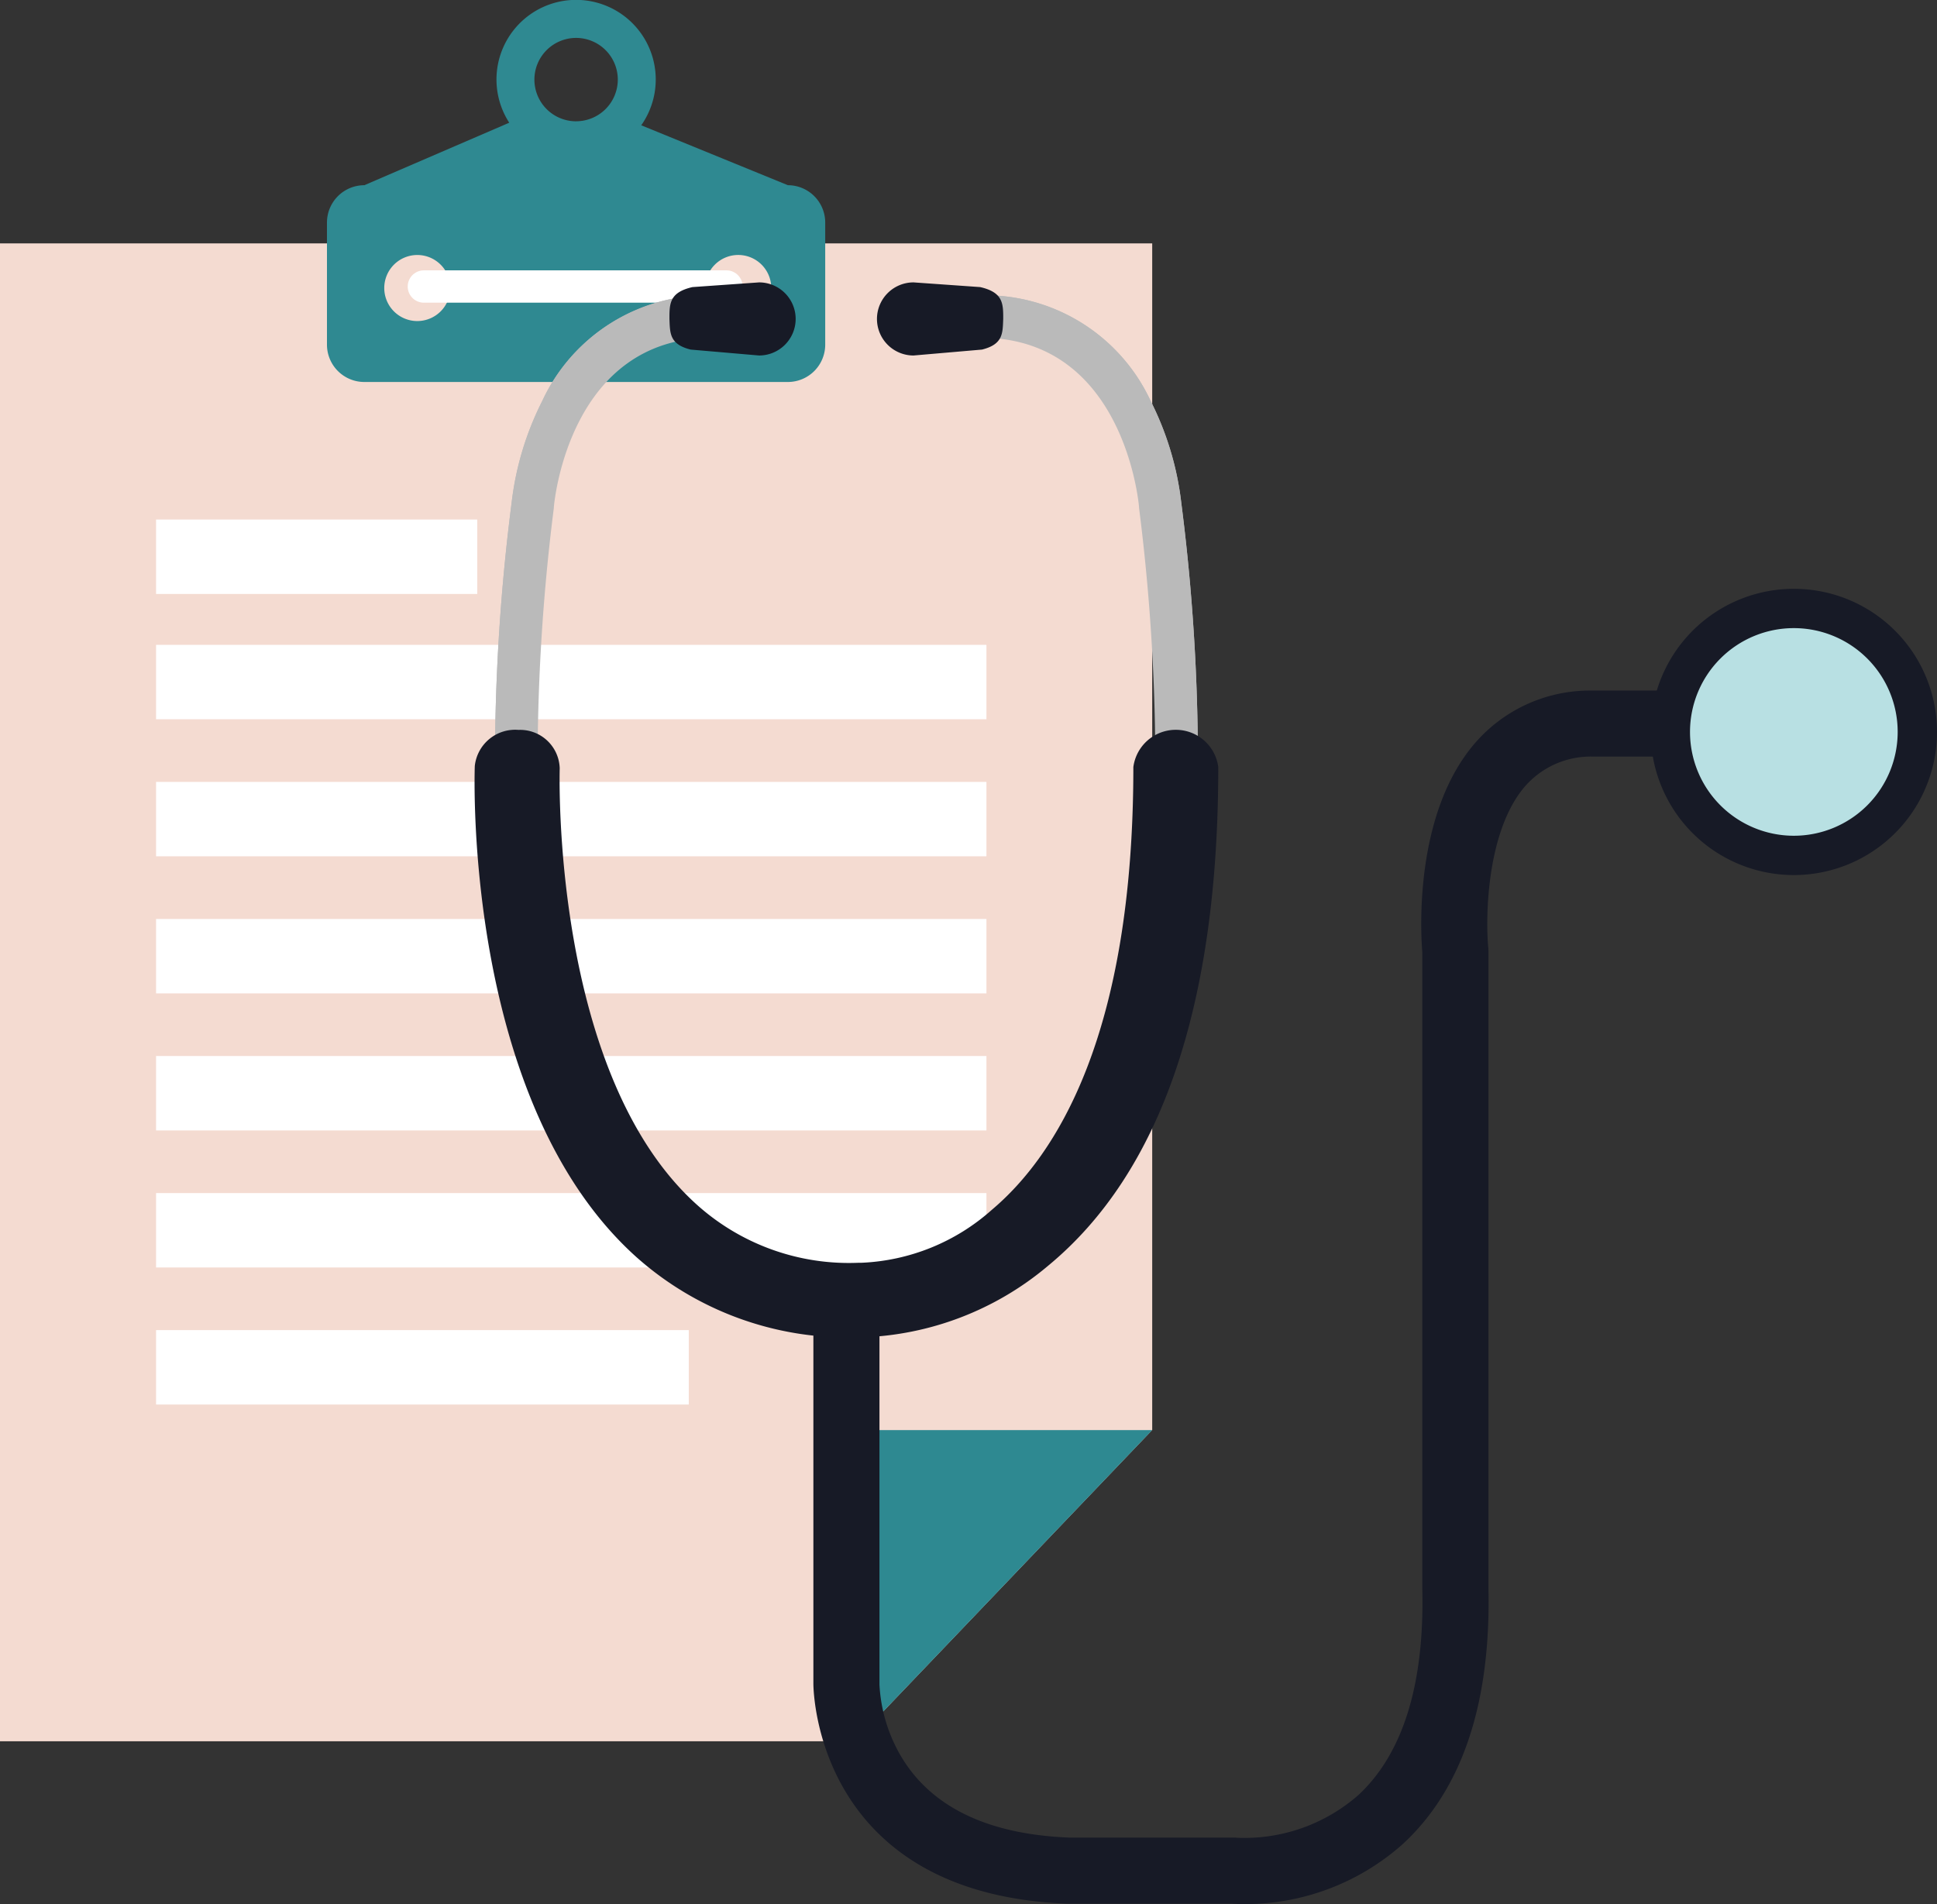
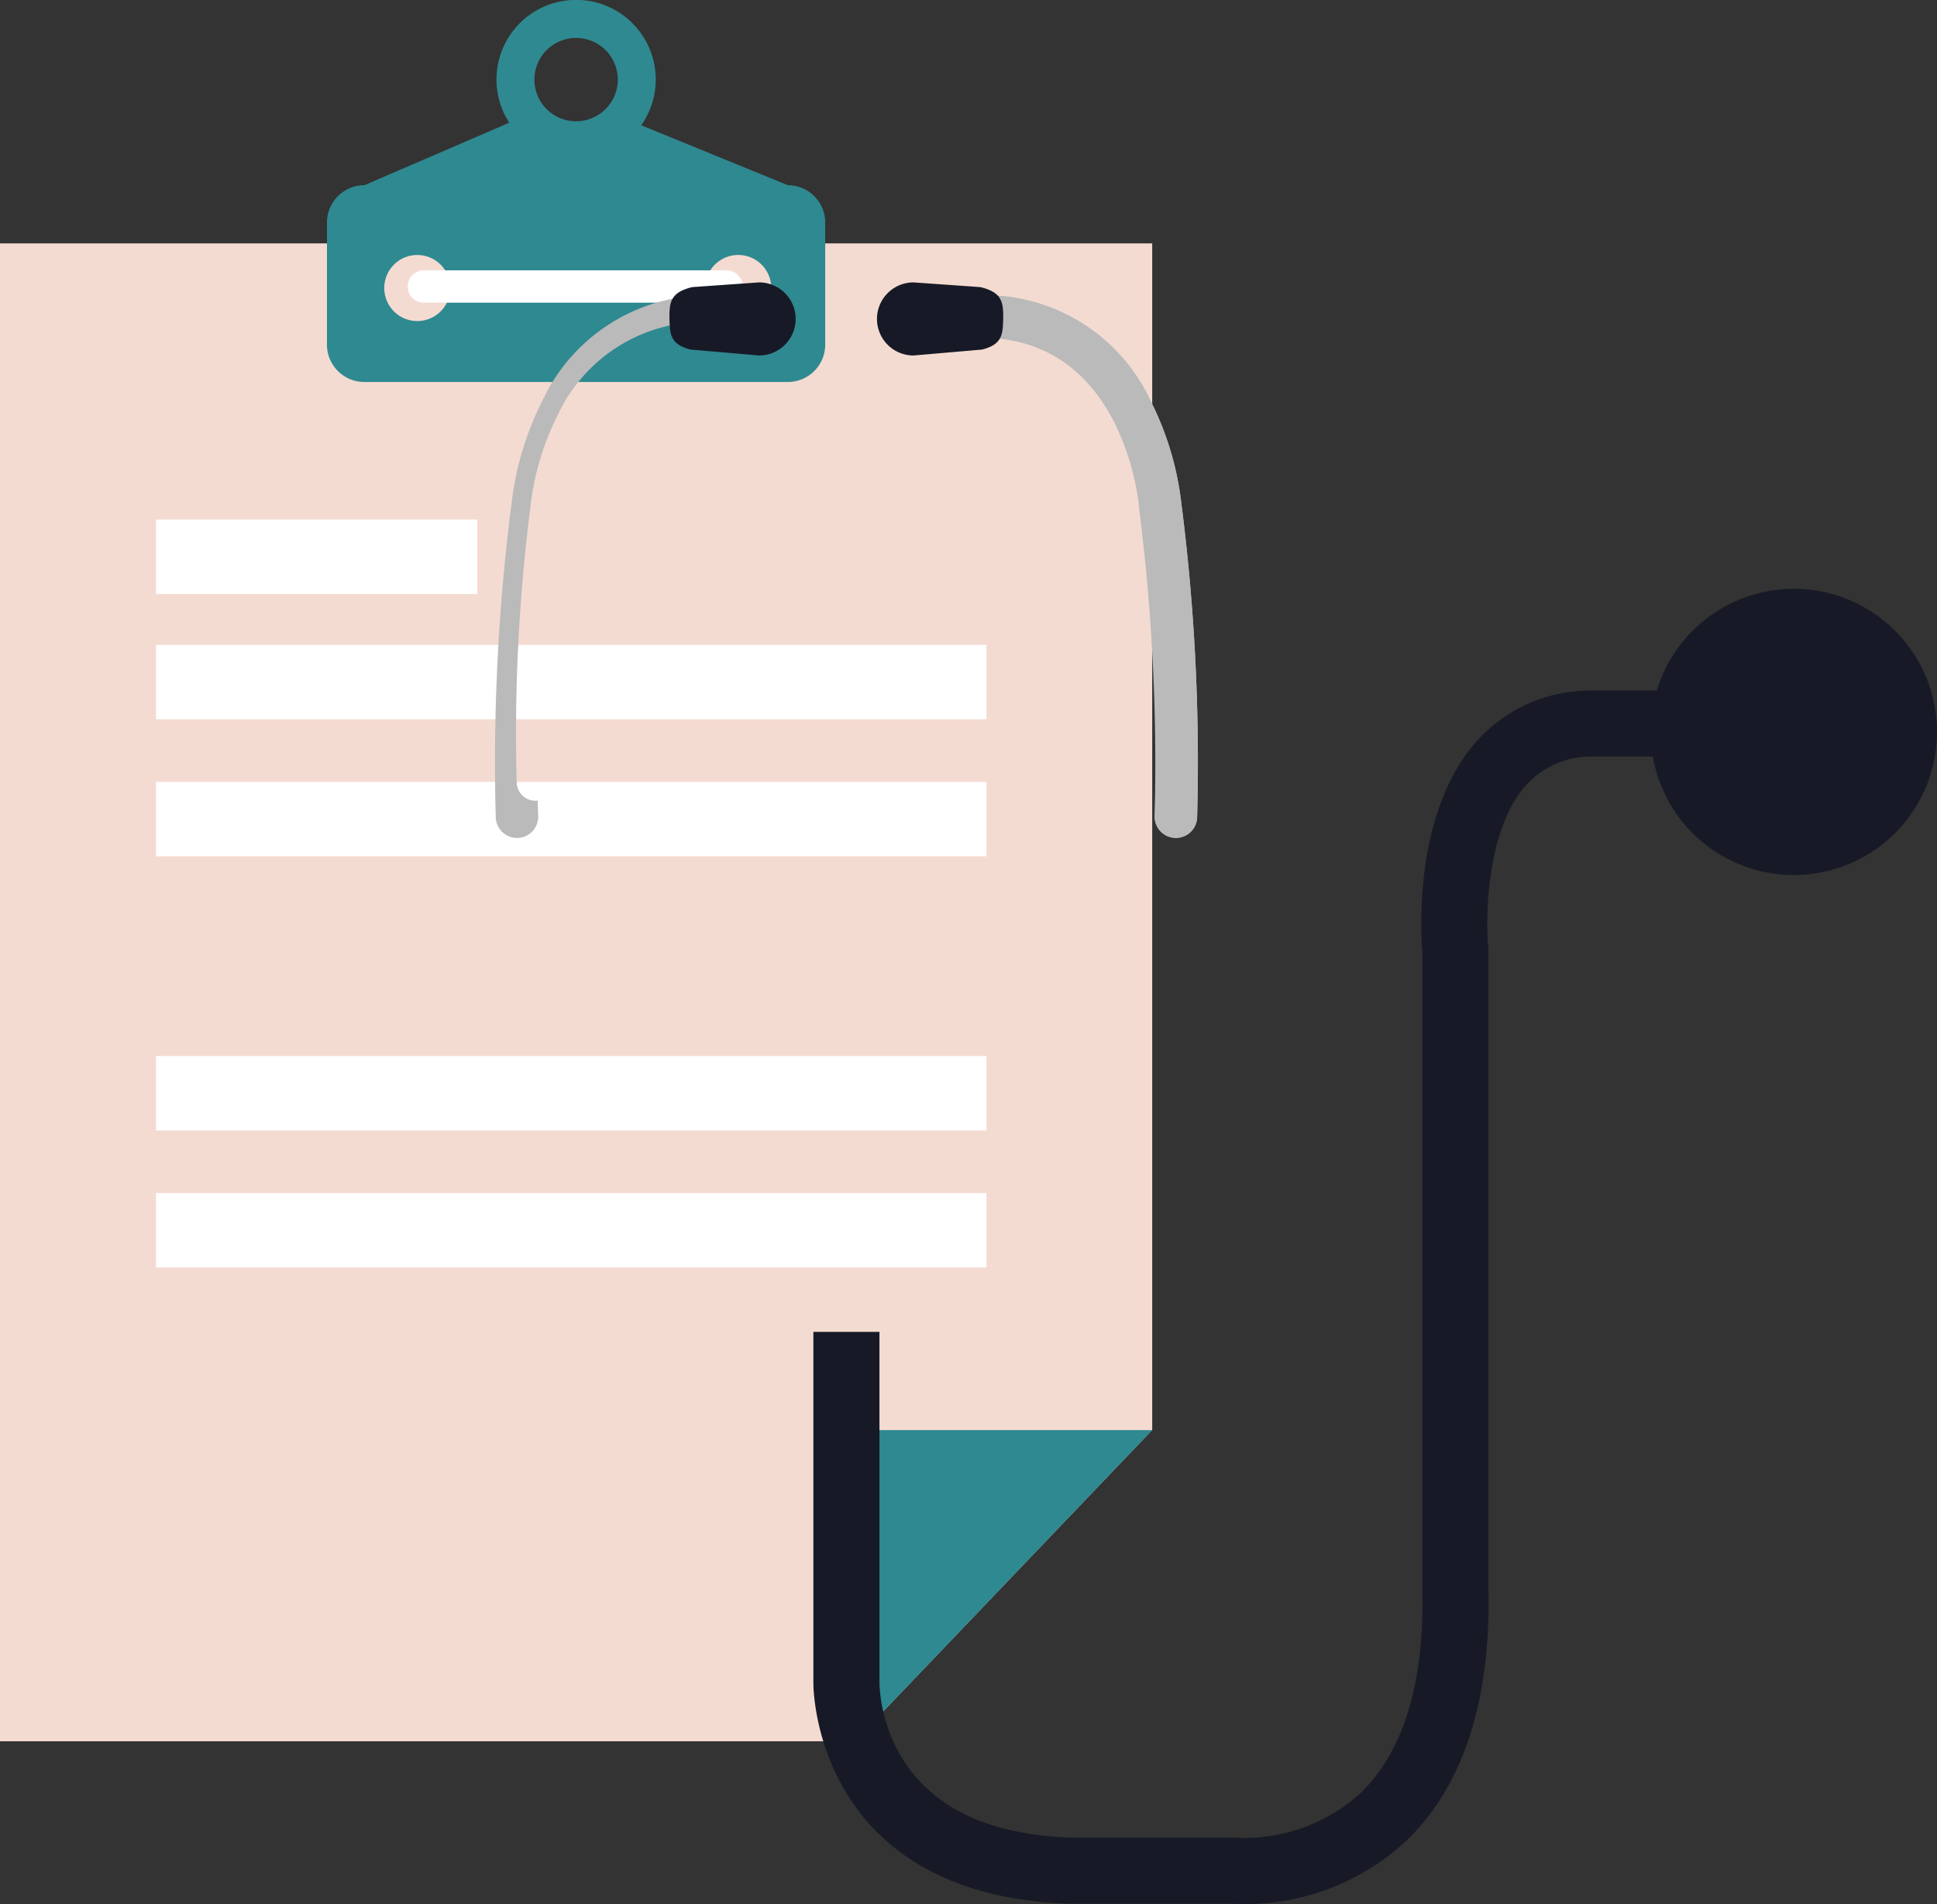
<svg xmlns="http://www.w3.org/2000/svg" width="68.425" height="67.278" viewBox="0 0 68.425 67.278">
  <rect x="0" y="0" width="68.425" height="67.278" fill="#333333" stroke="none" />
  <defs>
    <clipPath id="a">
      <rect width="8.421" height="19.17" fill="none" />
    </clipPath>
  </defs>
  <g transform="translate(0 -0.001)">
    <g transform="translate(0 0.001)">
      <path d="M0,32.5V85.426H30.191l10.511-11V32.5Z" transform="translate(0 -23.9)" fill="#f4dbd1" />
      <path d="M114.063,201.9v-11h10.511Z" transform="translate(-83.873 -140.37)" fill="#2e8991" />
      <g transform="translate(5.513 0)">
        <path d="M59.918,6.545l-5.18-2.117a2.813,2.813,0,1,0-4.663-.091h0L44.957,6.545a1.321,1.321,0,0,0-1.321,1.321v4.312a1.32,1.32,0,0,0,1.321,1.32H59.918a1.32,1.32,0,0,0,1.319-1.32V7.866a1.32,1.32,0,0,0-1.319-1.321m-13.091,4.8a1.167,1.167,0,1,1,1.167-1.168,1.168,1.168,0,0,1-1.167,1.168m5.611-7.058A1.473,1.473,0,1,1,53.91,2.813a1.474,1.474,0,0,1-1.472,1.473m5.726,7.058a1.167,1.167,0,1,1,1.167-1.168,1.168,1.168,0,0,1-1.167,1.168" transform="translate(-37.599 -0.001)" fill="#2f8991" />
        <path d="M66.248,36.665a.571.571,0,0,1-.571.571H54.989a.571.571,0,0,1,0-1.142H65.677a.571.571,0,0,1,.571.571" transform="translate(-45.528 -26.541)" fill="#fff" />
        <rect width="11.346" height="2.63" transform="translate(0 18.357)" fill="#fff" />
        <rect width="29.333" height="2.629" transform="translate(0 22.785)" fill="#fff" />
        <rect width="29.333" height="2.629" transform="translate(0 27.627)" fill="#fff" />
-         <rect width="29.333" height="2.629" transform="translate(0 32.471)" fill="#fff" />
        <rect width="29.333" height="2.63" transform="translate(0 37.313)" fill="#fff" />
        <rect width="29.333" height="2.629" transform="translate(0 42.156)" fill="#fff" />
-         <rect width="18.818" height="2.629" transform="translate(0 46.998)" fill="#fff" />
        <path d="M123.785,135.066c-.2,0-.348-.008-.431-.014h-5.81c-8.776-.326-8.98-7.35-8.984-7.764V114.848h2.334v12.458a5.549,5.549,0,0,0,.829,2.649c1.081,1.724,3.062,2.653,5.887,2.762h5.851l.06.006a6.1,6.1,0,0,0,4.3-1.517c1.565-1.461,2.323-3.9,2.25-7.241V101.443c-.051-.6-.329-4.919,1.9-7.443a5.367,5.367,0,0,1,4.063-1.812h3.77v2.333H136.08a3.08,3.08,0,0,0-2.354,1.02c-1.39,1.568-1.428,4.672-1.325,5.735l.006.114v22.538c.085,4.053-.932,7.086-3.024,9.015a8.363,8.363,0,0,1-5.6,2.123" transform="translate(-85.34 -67.788)" fill="#171a26" />
-         <path d="M66.826,58.6a.751.751,0,0,1-.749-.715,71.718,71.718,0,0,1,.559-11.117,10.672,10.672,0,0,1,1.08-3.6,6.446,6.446,0,0,1,6-3.74.75.75,0,1,1,0,1.5c-5.009,0-5.566,5.738-5.587,5.982,0,.01,0,.02,0,.03a71.453,71.453,0,0,0-.55,10.874.75.75,0,0,1-.714.784h-.035" transform="translate(-54.077 -28.995)" fill="#bababa" />
        <g transform="translate(11.968 10.436)" style="mix-blend-mode:multiply;isolation:isolate">
          <g clip-path="url(#a)">
            <path d="M73.716,39.431a6.446,6.446,0,0,0-6,3.74,10.672,10.672,0,0,0-1.08,3.6,71.7,71.7,0,0,0-.559,11.117.751.751,0,0,0,.749.715h.035a.75.75,0,0,0,.714-.784c0-.009-.008-.2-.016-.538-.017,0-.033.007-.05.007h-.031a.662.662,0,0,1-.661-.632,63.184,63.184,0,0,1,.493-9.812,9.425,9.425,0,0,1,.953-3.176,5.69,5.69,0,0,1,5.3-3.3.662.662,0,0,1,.611.407.747.747,0,0,0-.455-1.343" transform="translate(-66.045 -39.431)" fill="#bababa" />
          </g>
        </g>
        <path d="M135.717,58.6a.751.751,0,0,0,.749-.715,71.7,71.7,0,0,0-.559-11.117,10.679,10.679,0,0,0-1.08-3.6,6.447,6.447,0,0,0-6-3.74.75.75,0,1,0,0,1.5c5.009,0,5.566,5.738,5.587,5.982,0,.01,0,.02,0,.03a71.477,71.477,0,0,1,.551,10.874.749.749,0,0,0,.714.784h.035" transform="translate(-99.69 -28.995)" fill="#bababa" />
        <g transform="translate(28.387 10.436)" style="mix-blend-mode:multiply;isolation:isolate">
          <g clip-path="url(#a)">
            <path d="M128.827,39.431a6.447,6.447,0,0,1,6,3.74,10.679,10.679,0,0,1,1.08,3.6,71.694,71.694,0,0,1,.559,11.117.751.751,0,0,1-.749.715h-.035a.749.749,0,0,1-.714-.784c0-.009.008-.2.016-.538.017,0,.033.007.05.007h.031a.662.662,0,0,0,.661-.632,63.261,63.261,0,0,0-.493-9.812,9.422,9.422,0,0,0-.953-3.176,5.689,5.689,0,0,0-5.3-3.3.661.661,0,0,0-.611.407.747.747,0,0,1,.455-1.343" transform="translate(-128.077 -39.431)" fill="#bababa" />
          </g>
        </g>
        <path d="M93.8,38.988a1.293,1.293,0,0,1-1.292,1.292l-2.417-.209c-.75-.187-.729-.58-.75-1.083,0-.542,0-.938.813-1.125l2.355-.166A1.292,1.292,0,0,1,93.8,38.988" transform="translate(-71.206 -27.719)" fill="#171a26" />
        <path d="M117.042,38.988a1.292,1.292,0,0,0,1.292,1.292l2.418-.209c.75-.187.729-.58.75-1.083,0-.542,0-.938-.813-1.125l-2.355-.166a1.292,1.292,0,0,0-1.292,1.292" transform="translate(-91.576 -27.719)" fill="#171a26" />
        <path d="M230.423,83.66a5.057,5.057,0,1,1-5.056-5.057,5.056,5.056,0,0,1,5.056,5.057" transform="translate(-167.511 -57.798)" fill="#171a26" />
-         <path d="M232.893,87.518a3.668,3.668,0,1,1-3.668-3.667,3.668,3.668,0,0,1,3.668,3.667" transform="translate(-171.37 -61.657)" fill="#b8e0e3" />
-         <path d="M77,118.9h-.209a11.217,11.217,0,0,1-7.732-2.833C63,110.636,63.33,99.2,63.346,98.712a1.434,1.434,0,0,1,1.546-1.276,1.4,1.4,0,0,1,1.454,1.356c-.005.145-.3,10.817,4.861,15.435a8.033,8.033,0,0,0,5.683,2.038.955.955,0,0,1,.1,0,7.384,7.384,0,0,0,4.62-1.871c2.279-1.92,5-6.193,5-15.646a1.513,1.513,0,0,1,3,0c0,8.413-2.027,14.346-6.026,17.634A10.725,10.725,0,0,1,77,118.9" transform="translate(-52.087 -71.646)" fill="#171a26" />
      </g>
    </g>
  </g>
</svg>